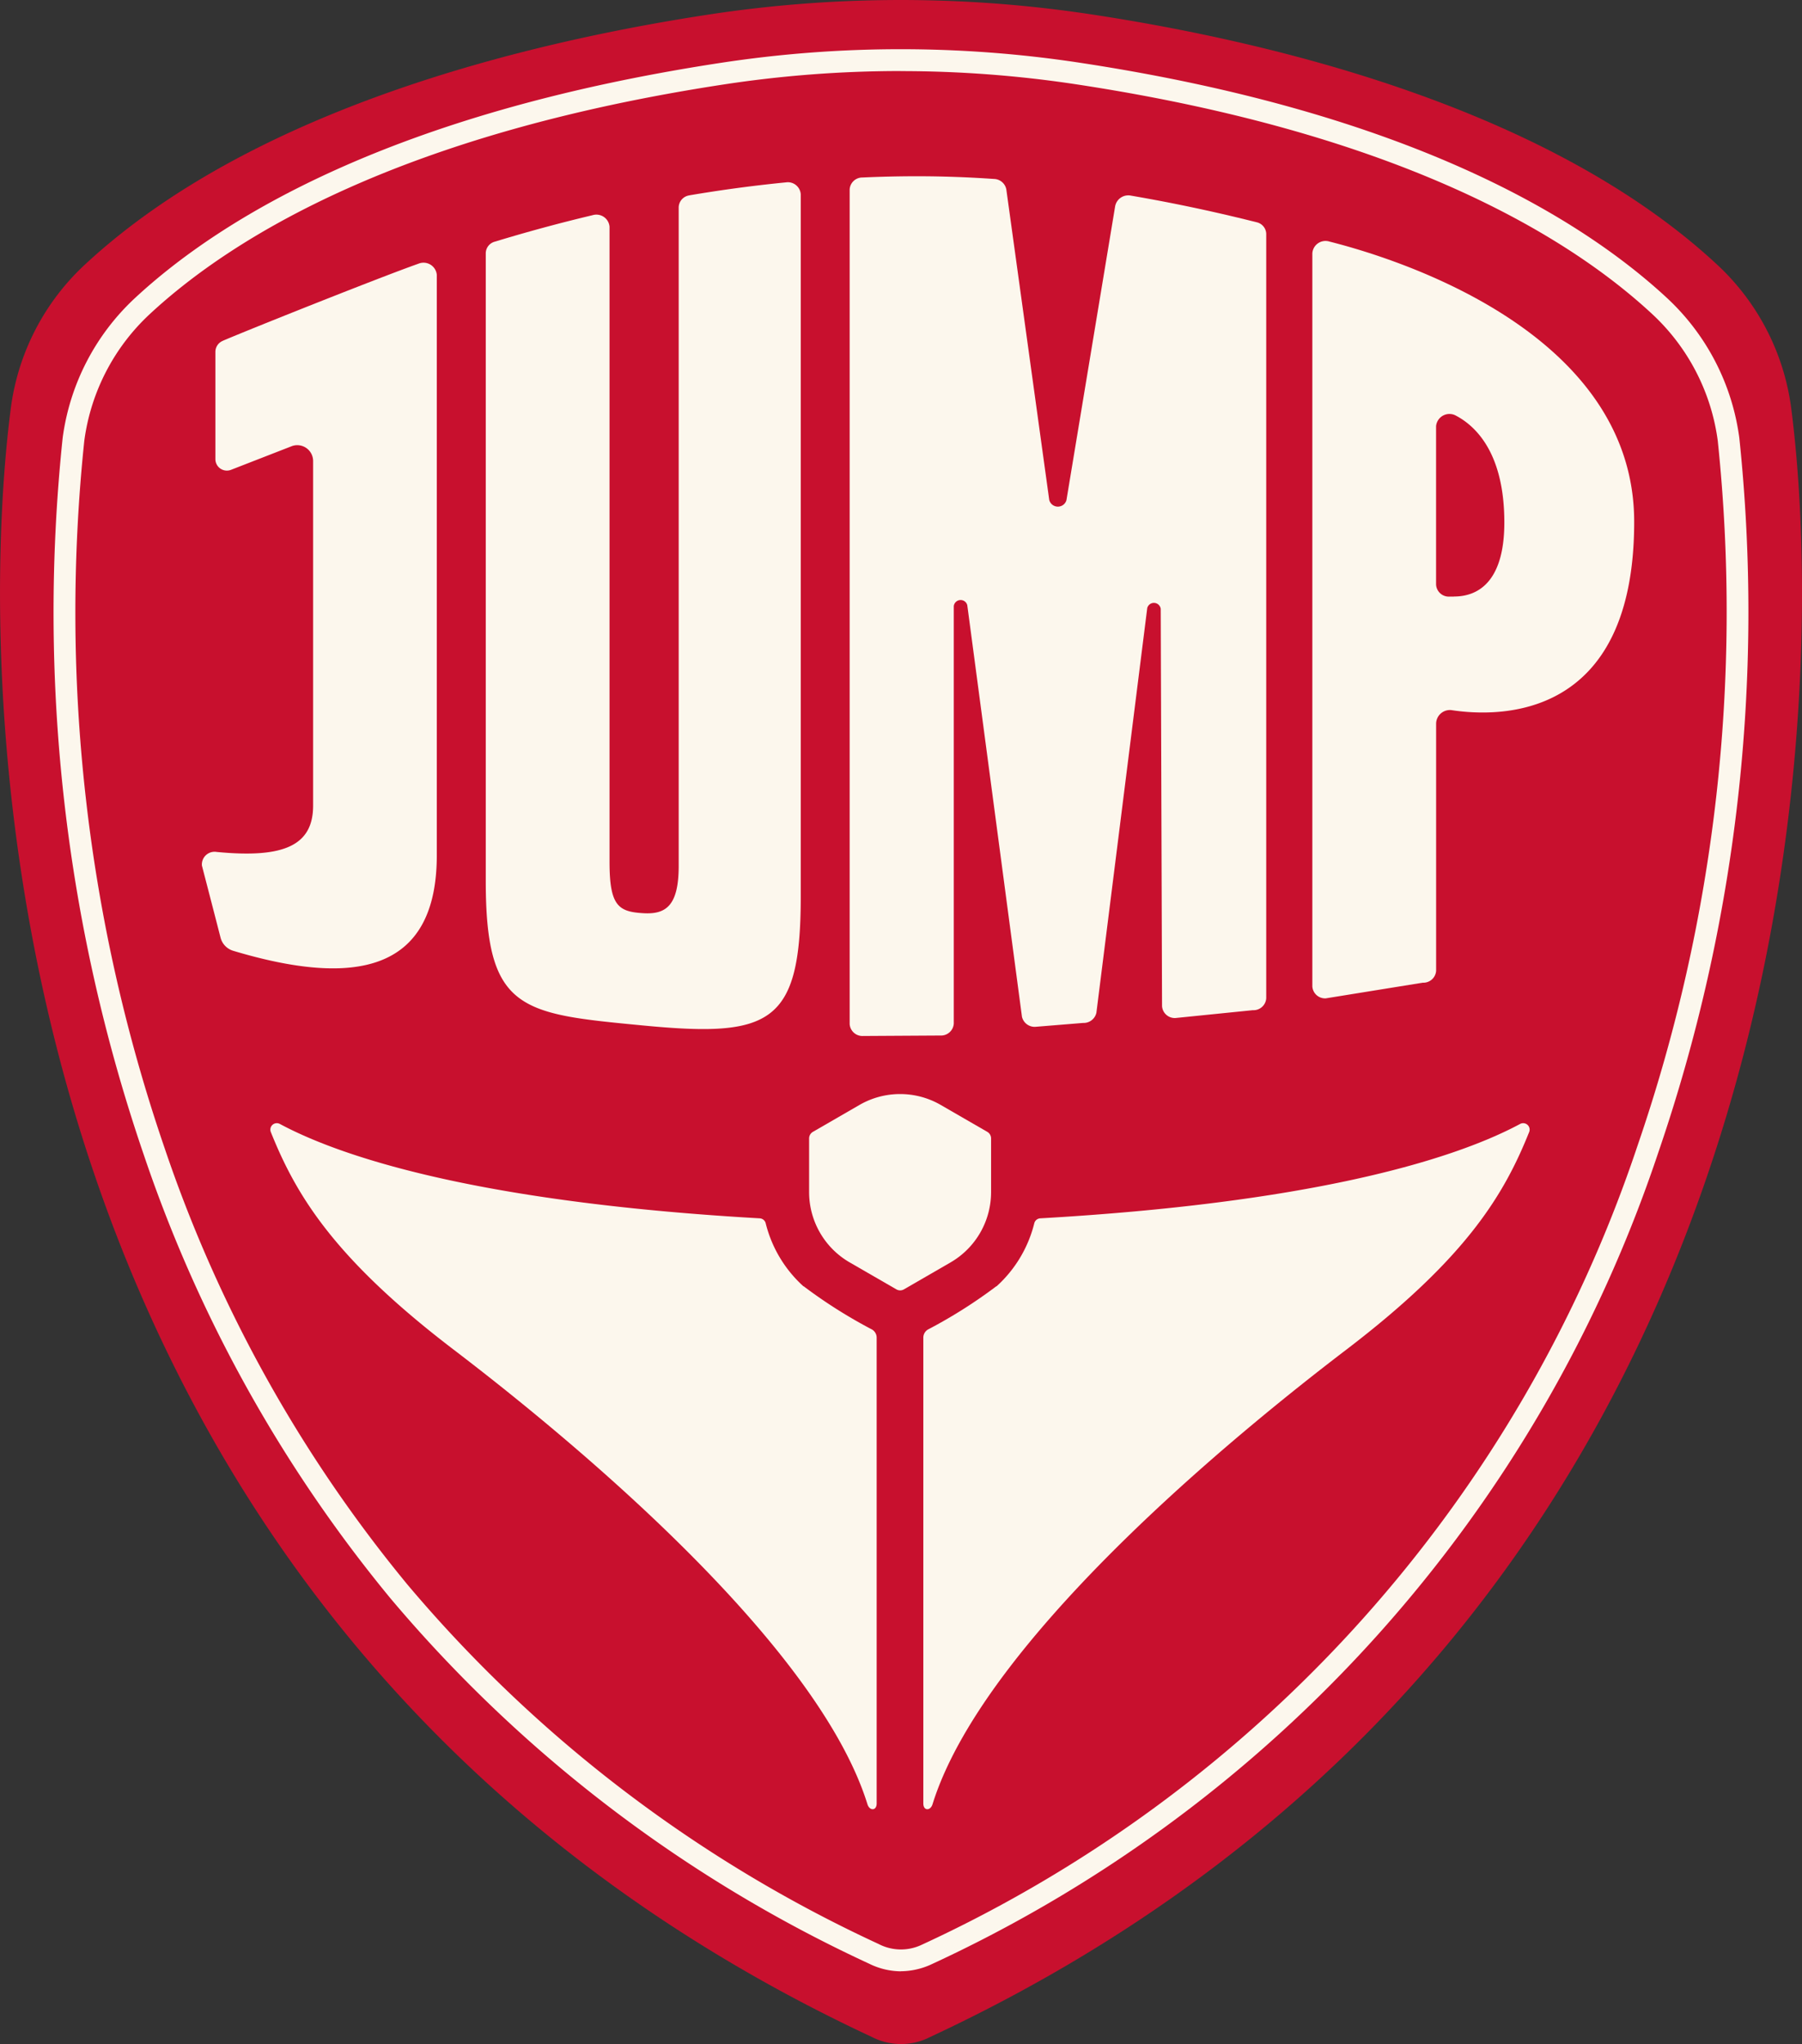
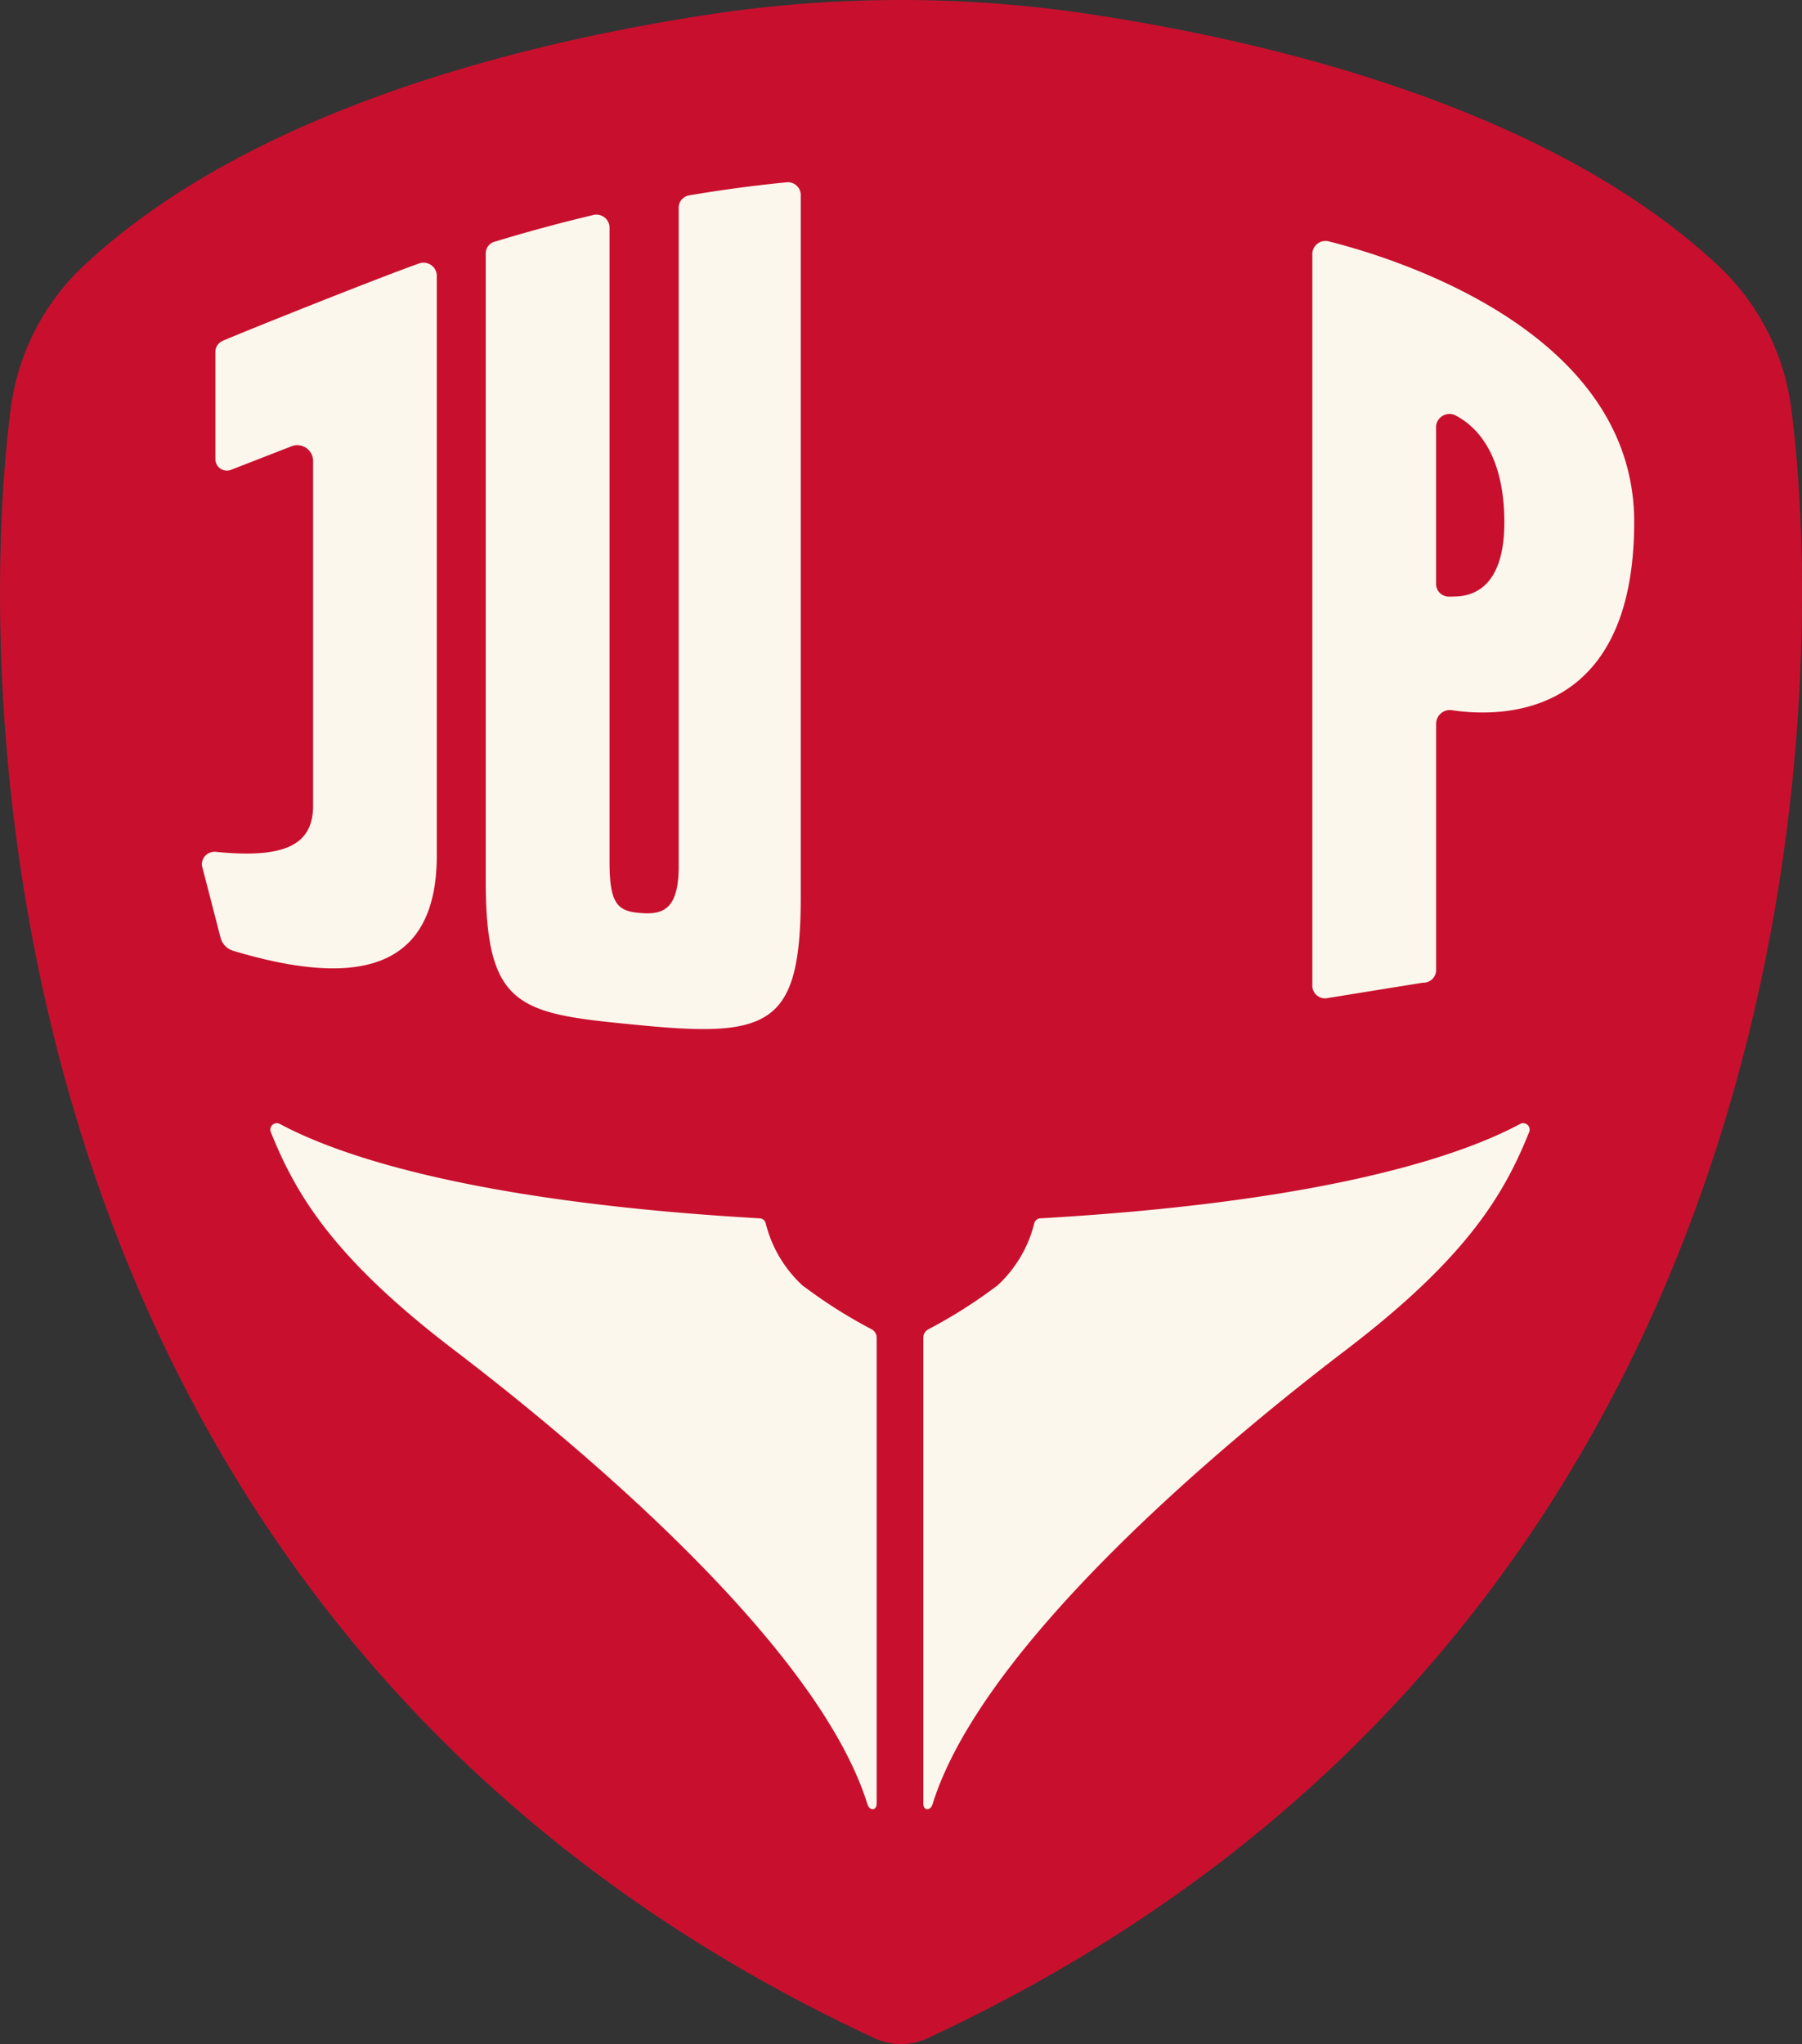
<svg xmlns="http://www.w3.org/2000/svg" width="78.482" height="89" viewBox="0 0 78.482 89">
  <rect x="0" y="0" width="78.482" height="89" fill="#333333" stroke="none" />
  <g transform="translate(-39.314 -20)">
    <g transform="translate(39.314 20)">
      <g transform="translate(0 0)">
        <path d="M79.711,108.747c38.816-18.037,39.233-58.546,37.613-70.988a10.354,10.354,0,0,0-3.253-6.263c-7.314-6.769-19.216-9.653-27.208-10.867a55.462,55.462,0,0,0-16.706.008c-7.977,1.219-19.82,4.1-27.117,10.858a10.36,10.36,0,0,0-3.253,6.264c-1.618,12.429-1.2,52.869,37.5,70.934a2.78,2.78,0,0,0,2.429.054" transform="translate(-39.314 -20)" fill="#c8102e" />
-         <path d="M84.483,111.324a3.172,3.172,0,0,1-1.382-.332,60.369,60.369,0,0,1-20.841-15.9,61.031,61.031,0,0,1-10.75-19.321,72.934,72.934,0,0,1-3.533-31.213,10.134,10.134,0,0,1,3.173-6.112c3.734-3.456,11.183-8.033,25.461-10.215a51.963,51.963,0,0,1,15.675-.008c14.337,2.178,21.8,6.762,25.545,10.224A10.135,10.135,0,0,1,121,44.558,72.584,72.584,0,0,1,117.462,75.7a59.791,59.791,0,0,1-31.693,35.34l-.02.009a3.228,3.228,0,0,1-1.266.272m-.008-82.738a51.082,51.082,0,0,0-7.721.587c-14.04,2.146-21.321,6.608-24.958,9.973a9.18,9.18,0,0,0-2.876,5.535,71.919,71.919,0,0,0,3.49,30.78A60.087,60.087,0,0,0,62.991,94.482a59.425,59.425,0,0,0,20.518,15.65,2.108,2.108,0,0,0,1.859.047,58.838,58.838,0,0,0,31.193-34.787,71.565,71.565,0,0,0,3.5-30.711,9.18,9.18,0,0,0-2.875-5.535c-3.643-3.371-10.944-7.839-25.042-9.981a51.029,51.029,0,0,0-7.666-.579" transform="translate(-45.248 -25.49)" fill="#fcf7ed" />
        <path d="M104.457,201.292a5.474,5.474,0,0,1-1.645-2.75.284.284,0,0,0-.259-.21c-11.5-.657-17.816-2.456-20.9-4.11a.281.281,0,0,0-.393.353c1.089,2.714,2.715,5.47,7.959,9.472,3.372,2.573,15.663,12.194,18.027,19.8.094.292.4.289.4-.041V203.53a.413.413,0,0,0-.2-.356,21.556,21.556,0,0,1-2.977-1.882" transform="translate(-69.465 -145.284)" fill="#fcf7ed" />
        <path d="M185.758,201.292a5.472,5.472,0,0,0,1.645-2.75.284.284,0,0,1,.259-.21c11.5-.657,17.816-2.456,20.9-4.11a.281.281,0,0,1,.393.353c-1.089,2.714-2.715,5.47-7.959,9.472-3.372,2.573-15.663,12.194-18.027,19.8-.094.292-.4.289-.4-.041V203.53a.413.413,0,0,1,.2-.356,21.537,21.537,0,0,0,2.977-1.882" transform="translate(-142.356 -145.284)" fill="#fcf7ed" />
-         <path d="M172.754,193.94V191.6a.331.331,0,0,0-.165-.287l-2.029-1.172a3.538,3.538,0,0,0-3.536,0l-2.029,1.172a.331.331,0,0,0-.166.287v2.343A3.536,3.536,0,0,0,166.6,197l2.029,1.171a.33.33,0,0,0,.331,0L170.986,197a3.536,3.536,0,0,0,1.768-3.062" transform="translate(-129.59 -142.031)" fill="#fcf7ed" />
        <path d="M242.9,57.9V89.833a.556.556,0,0,0,.584.522l4.223-.682a.556.556,0,0,0,.584-.522V78.4a.6.6,0,0,1,.69-.592c2.045.309,7.936.449,7.936-8.2,0-8.281-10.374-11.475-13.272-12.205a.574.574,0,0,0-.744.5m6.172,14.959h-.2a.555.555,0,0,1-.584-.522v-6.9a.585.585,0,0,1,.873-.453c.877.466,2.1,1.653,2.1,4.648,0,2.459-1.041,3.223-2.193,3.223" transform="translate(-185.744 -46.885)" fill="#fcf7ed" />
        <path d="M71.549,64.159a.519.519,0,0,0-.33.471v4.68a.5.5,0,0,0,.683.467l2.664-1.037a.691.691,0,0,1,.909.656v15c0,1.76-1.3,2.3-4.2,2.02a.553.553,0,0,0-.643.594s.53,2.04.812,3.139a.81.81,0,0,0,.554.572c5.248,1.573,8.864.963,8.864-4.165V61.289a.581.581,0,0,0-.8-.486c-1.7.6-7.392,2.872-8.519,3.356" transform="translate(-61.838 -49.321)" fill="#fcf7ed" />
        <path d="M123.547,48.845a.54.54,0,0,0-.473.514V78.042c0,1.738-.56,2.113-1.525,2.06-1.1-.061-1.487-.314-1.487-2.23V50.208a.575.575,0,0,0-.737-.5c-1.511.359-2.937.751-4.261,1.154a.528.528,0,0,0-.393.494V78.7c0,5.666,1.541,5.779,6.841,6.289,5.556.533,6.878-.044,6.878-5.622V48.8a.563.563,0,0,0-.645-.52c-1.439.141-2.842.333-4.2.563" transform="translate(-93.515 -40.339)" fill="#fcf7ed" />
-         <path d="M182.685,48.61l-2.126,12.827a.388.388,0,0,1-.75-.009L177.94,47.908a.561.561,0,0,0-.533-.455c-1.113-.076-2.23-.118-3.346-.118q-1.207,0-2.393.055a.551.551,0,0,0-.551.522V84.247a.556.556,0,0,0,.584.522l3.367-.02a.556.556,0,0,0,.584-.522V66.05a.3.3,0,0,1,.587-.042l2.382,17.924a.569.569,0,0,0,.577.439l2.087-.17a.568.568,0,0,0,.578-.443l2.215-17.624a.3.3,0,0,1,.587.038l.057,17.295a.556.556,0,0,0,.584.52l3.37-.341a.556.556,0,0,0,.584-.522V49.837a.534.534,0,0,0-.424-.5c-1.754-.441-3.586-.836-5.464-1.157a.582.582,0,0,0-.686.433" transform="translate(-134.112 -39.661)" fill="#fcf7ed" />
      </g>
    </g>
  </g>
</svg>